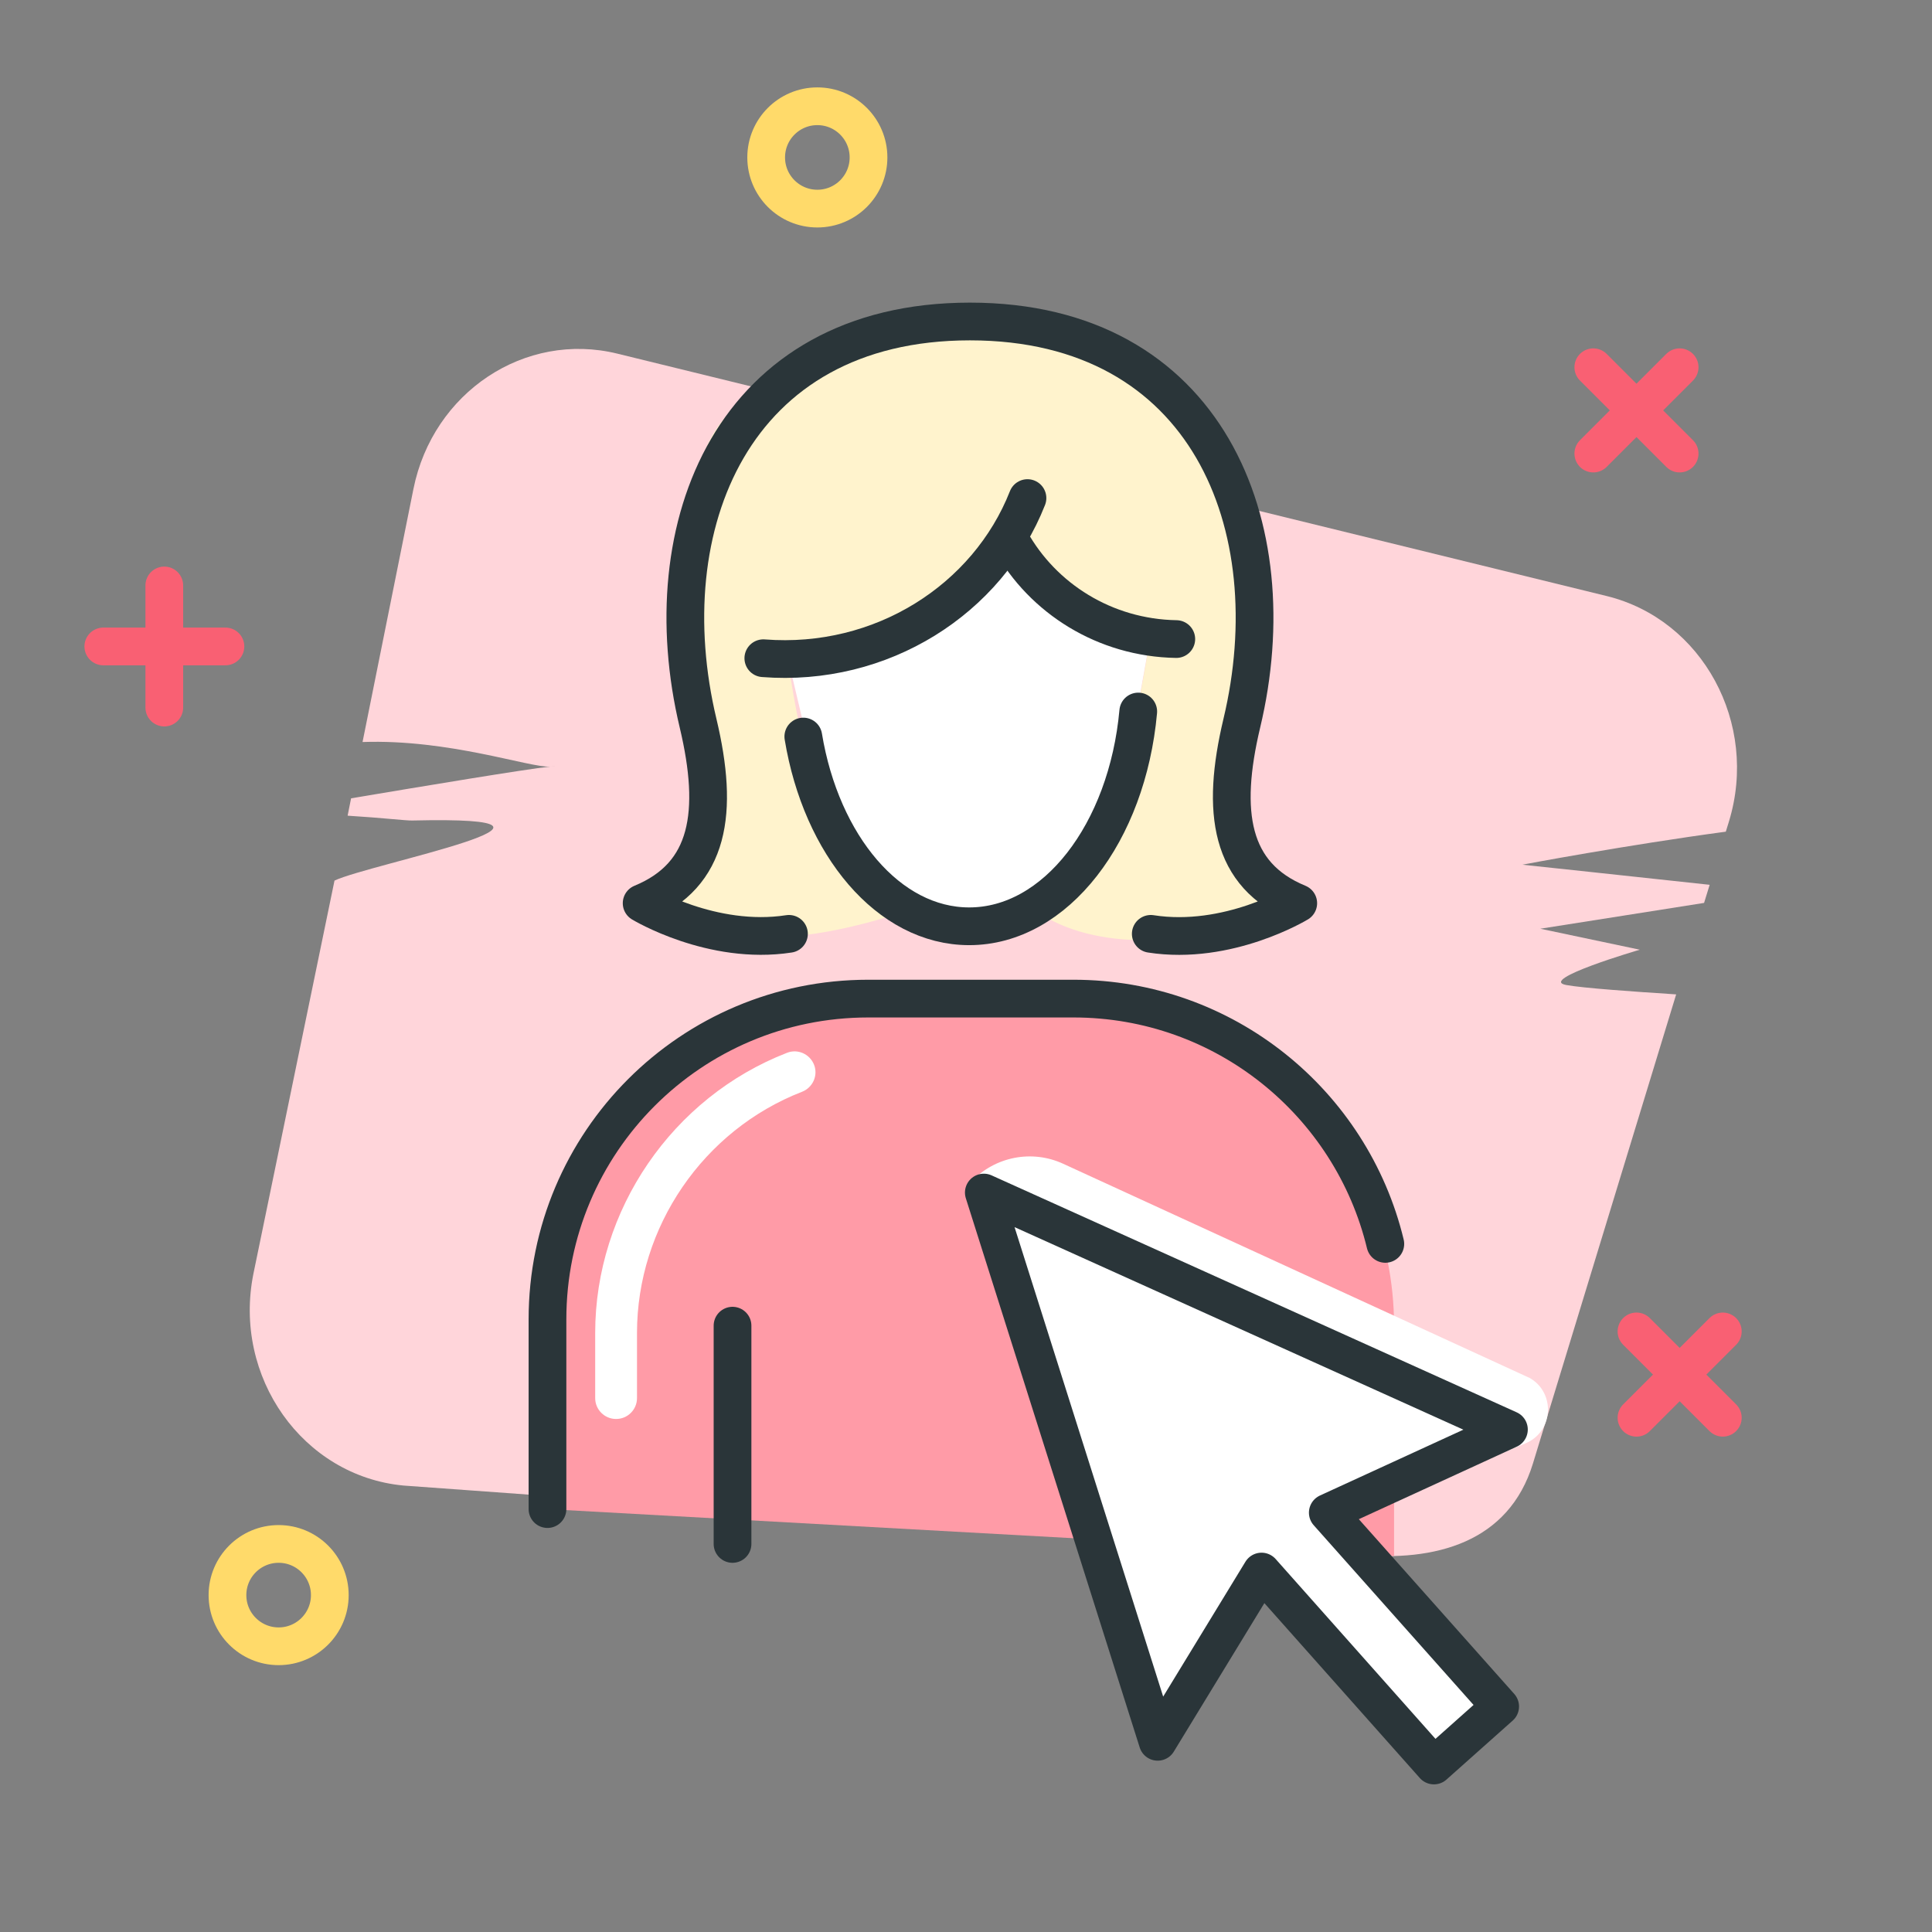
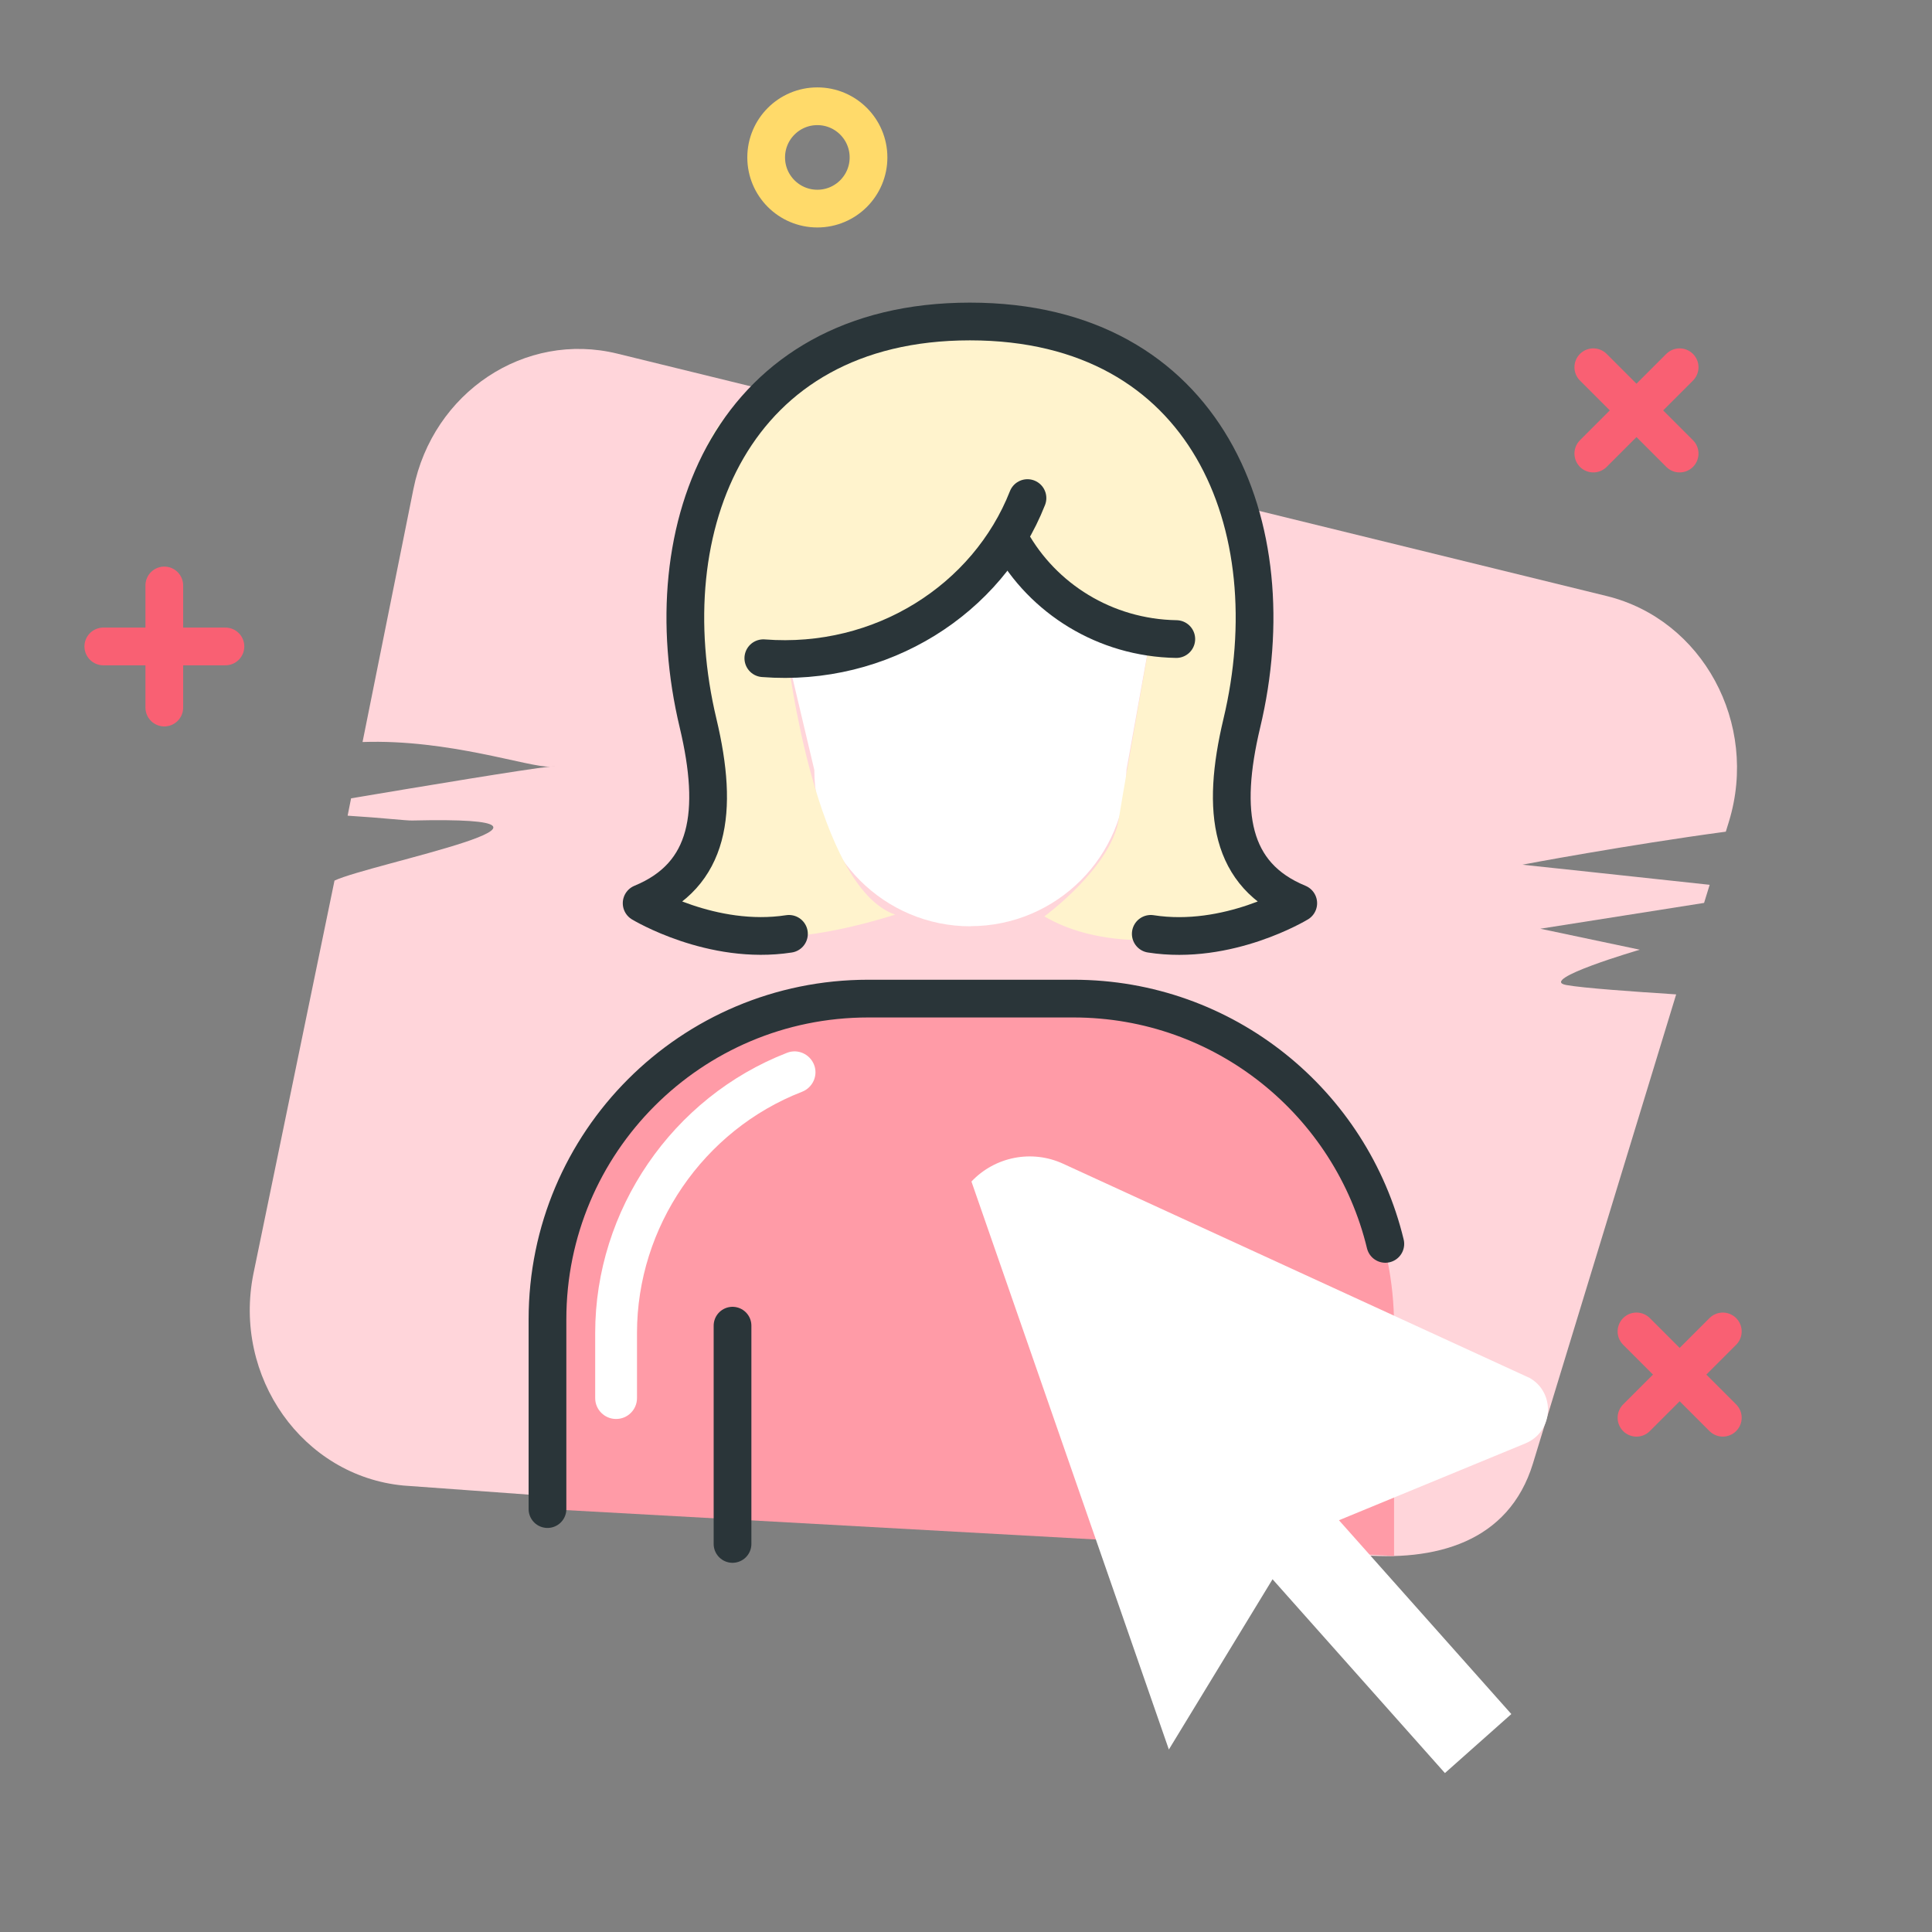
<svg xmlns="http://www.w3.org/2000/svg" fill="none" height="72" viewBox="0 0 72 72" width="72">
  <rect x="0" y="0" width="72" height="72" fill="#808080" stroke="none" />
  <path d="m58.371 36.709c-1.091-.197 2.739-1.316 2.739-1.316l-3.707-.782 3.144-.495 2.959-.467.208-.675c-2.768-.298-6.936-.748-6.975-.748-.039 0 3.938-.743 7.577-1.232l.118-.383c1.114-3.651-.984-7.521-4.556-8.398l-36.872-9.034c-3.442-.844-6.874 1.434-7.599 5.046l-1.896 9.428c3.223-.113 6.216.956 6.981.917.068-.006.124-.011.152-.011.062 0 0 0-.152.011-.877.09-4.697.726-7.408 1.181l-.129.647c1.35.084 2.166.186 2.408.18 7.695-.18-1.569 1.609-2.897 2.239l-3.021 14.648c-.776 3.848 1.839 7.543 5.591 7.897l35.522 2.576c2.942.281 5.67-.461 6.57-3.397l5.338-17.483c-1.569-.101-3.482-.236-4.095-.349z" fill="#ffd5da" />
  <path d="m36.17 34.521c-3.212 0-5.822-2.604-5.822-5.822l-.99-4.185 8.308-4.027 5.276 2.863-.962 5.344c0 3.212-2.604 5.822-5.822 5.822z" fill="#fff" />
  <path d="m51.953 57.988-31.551-1.749v-6.812c0-6.744 5.468-12.212 12.212-12.212h7.127c6.744 0 12.212 5.468 12.212 12.212z" fill="#ff9ba7" />
  <path d="m22.957 52.881c-.427 0-.776-.349-.776-.776v-2.43c0-4.584 2.874-8.781 7.149-10.44.399-.158.849.045 1.007.444s-.045.849-.444 1.007c-3.684 1.429-6.154 5.04-6.154 8.989v2.43c0 .427-.349.776-.776.776z" fill="#fff" />
  <path d="m33.368 34.082s-3.032 1.007-4.922.799c-1.89-.208-4.539-1.215-4.539-1.215s3.06-1.597 2.621-5.872c-.439-4.275-2.323-11.576 1.918-13.207 4.241-1.631 6.446-3.594 10.159-2.739 3.712.855 7.172 5.068 7.172 5.068l1.322 6.255-1.097 5.226.146 2.981 2.233 2.52s-5.811 2.391-9.461.253c0 0 2.481-1.806 2.773-3.623s1.254-7.161 1.254-7.161-5.332-1.103-5.276-2.863c.056-1.761-.956 3.189-5.737 3.324-4.776.135-2.576.698-2.576.698s1.041 8.556 4.011 9.562z" fill="#fff3cd" />
  <path d="m56.976 51.339-17.359-7.971c-1.164-.534-2.537-.264-3.414.664l7.357 21.167 3.864-6.345 6.424 7.223 2.475-2.199-6.424-7.223 6.947-2.863c1.063-.439 1.136-1.913.129-2.458z" fill="#fff" />
  <g stroke-linecap="round" stroke-linejoin="round" stroke-width="1.406">
    <path d="m20.403 56.239v-7.071c0-6.604 5.349-11.953 11.953-11.953h7.65c5.636 0 10.356 3.898 11.621 9.141" stroke="#2a3539" />
    <path d="m42.886 34.802c2.88.45 5.496-1.142 5.496-1.142-2.542-1.046-2.891-3.397-2.104-6.705 1.755-7.346-1.282-14.974-10.131-14.974-8.848 0-11.886 7.628-10.131 14.974.787 3.308.439 5.659-2.104 6.705 0 0 2.616 1.586 5.49 1.142" stroke="#2a3539" />
    <path d="m38.291 18.562c-1.485 3.774-5.434 6.311-9.844 5.968" stroke="#2a3539" />
    <path d="m43.837 23.816c-2.666-.045-4.973-1.513-6.171-3.662" stroke="#2a3539" />
-     <path d="m42.419 26.516c-.411 4.517-3.077 8.004-6.3 8.004-2.998 0-5.513-3.015-6.182-7.071" stroke="#2a3539" />
    <path d="m27.299 49.404v8.134" stroke="#2a3539" />
    <path d="m6.123 21.818v4.551" stroke="#f96073" />
    <path d="m8.401 24.091h-4.551" stroke="#f96073" />
    <path d="m60.987 49.618 3.217 3.217" stroke="#f96073" />
    <path d="m60.987 52.836 3.217-3.217" stroke="#f96073" />
    <path d="m59.378 13.686 3.217 3.217" stroke="#f96073" />
    <path d="m59.378 16.903 3.217-3.217" stroke="#f96073" />
-     <path d="m10.384 61.352c1.053 0 1.907-.854 1.907-1.907 0-1.053-.854-1.907-1.907-1.907-1.053 0-1.907.854-1.907 1.907 0 1.053.854 1.907 1.907 1.907z" stroke="#ffda6a" />
    <path d="m30.46 7.774c1.053 0 1.907-.854 1.907-1.907 0-1.053-.854-1.907-1.907-1.907s-1.907.854-1.907 1.907c0 1.053.854 1.907 1.907 1.907z" stroke="#ffda6a" />
-     <path d="m56.233 53.274-19.569-8.831 6.48 20.469 3.87-6.345 6.424 7.228 2.469-2.199-6.424-7.223z" stroke="#2a3539" />
  </g>
</svg>